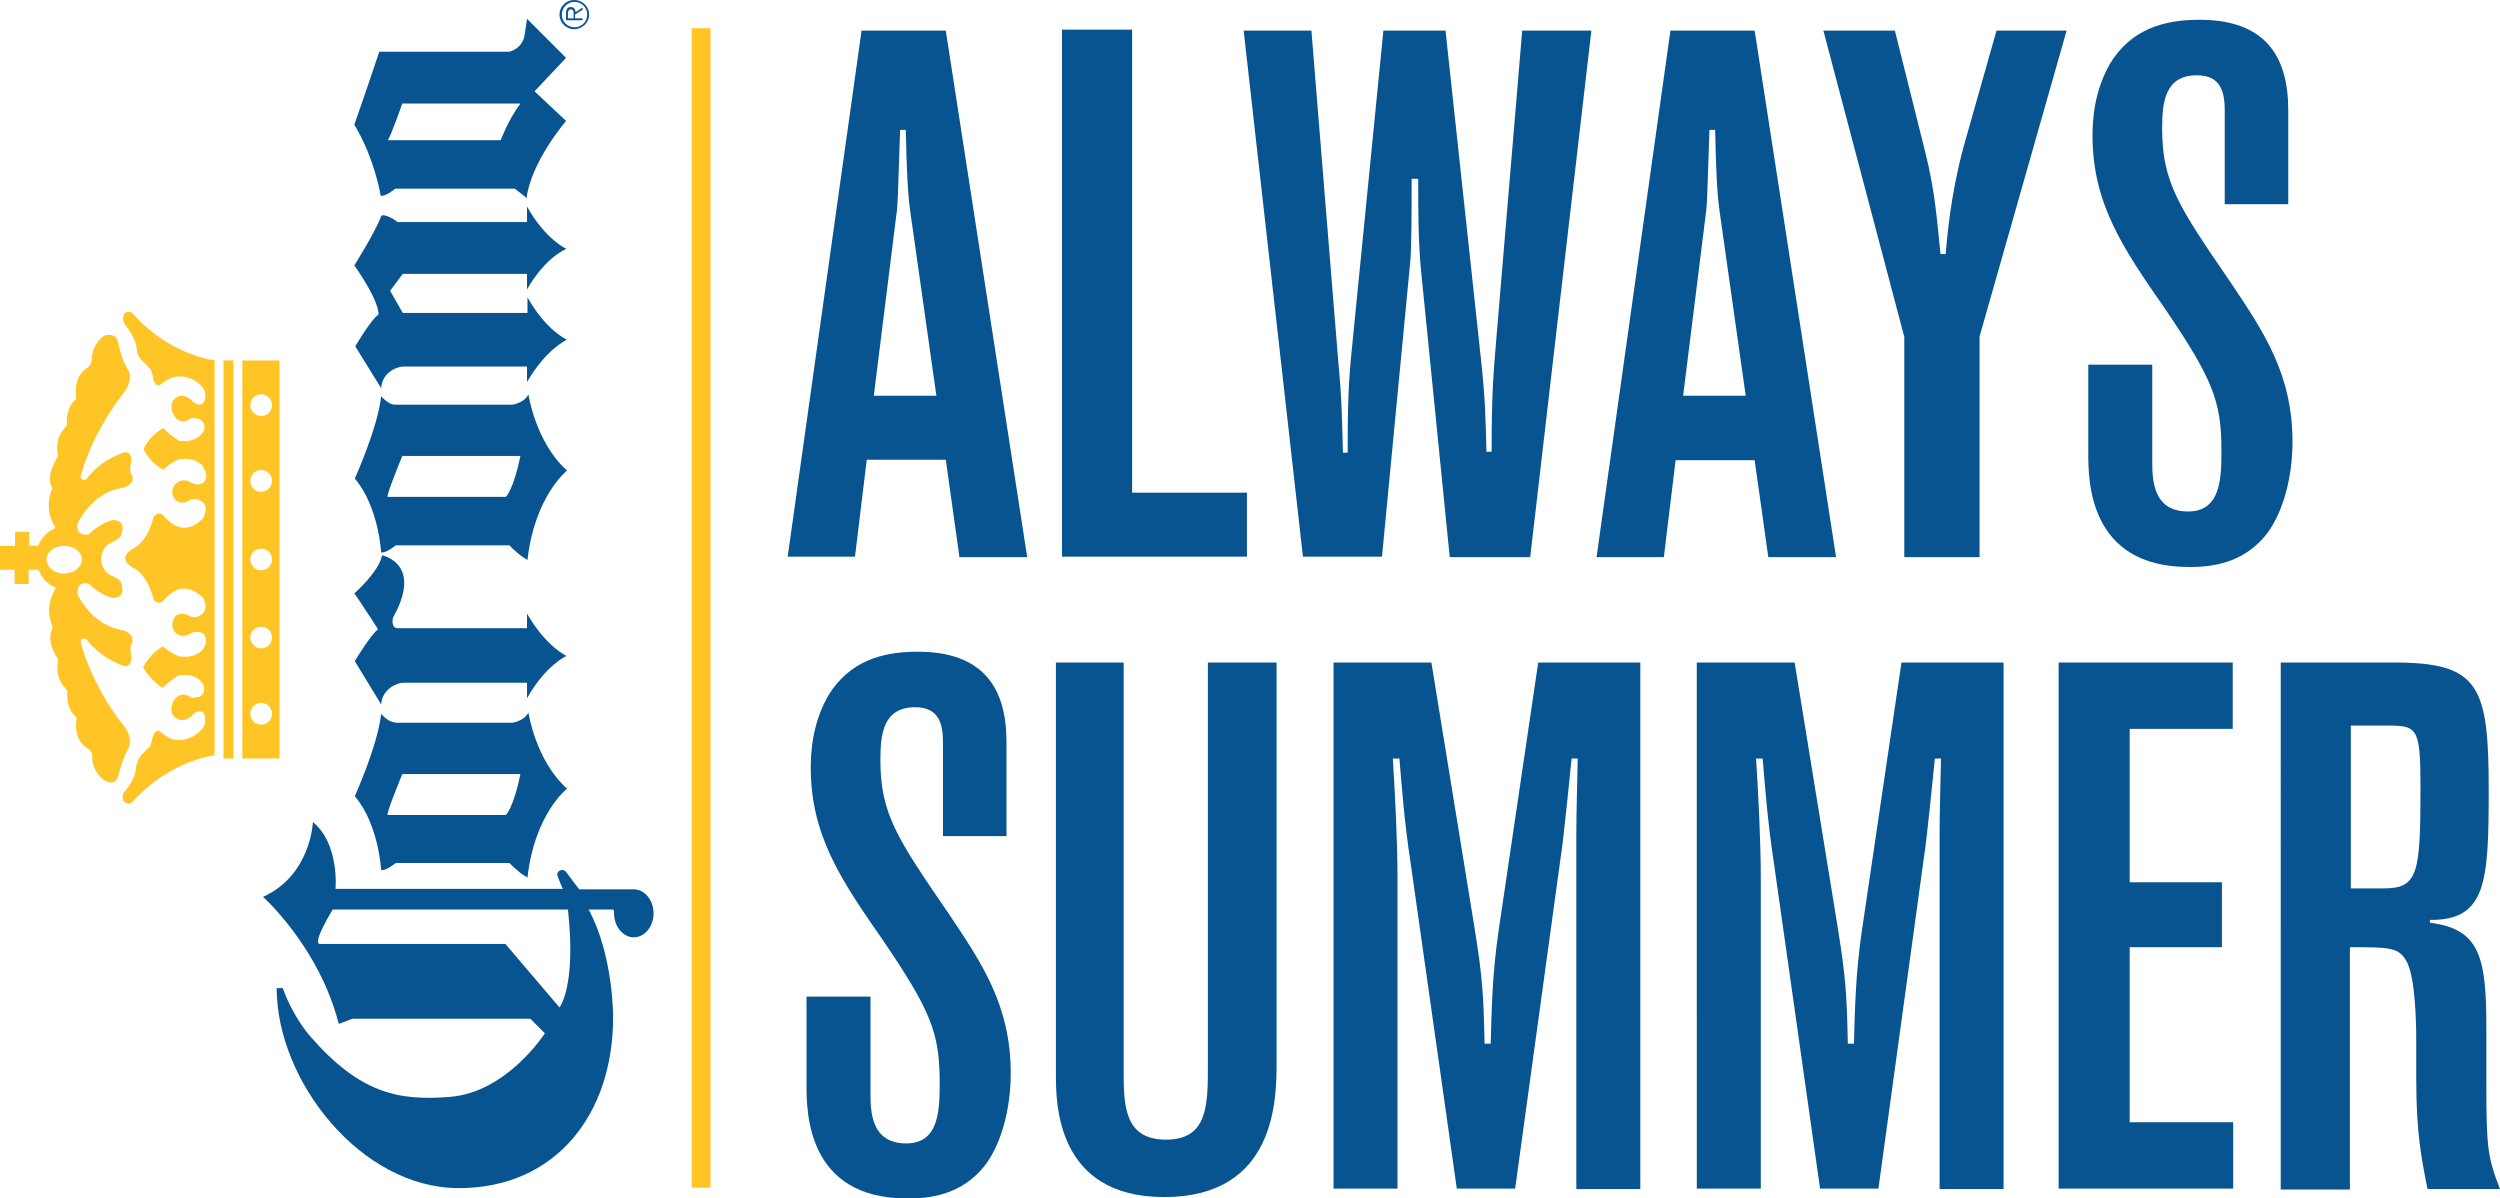
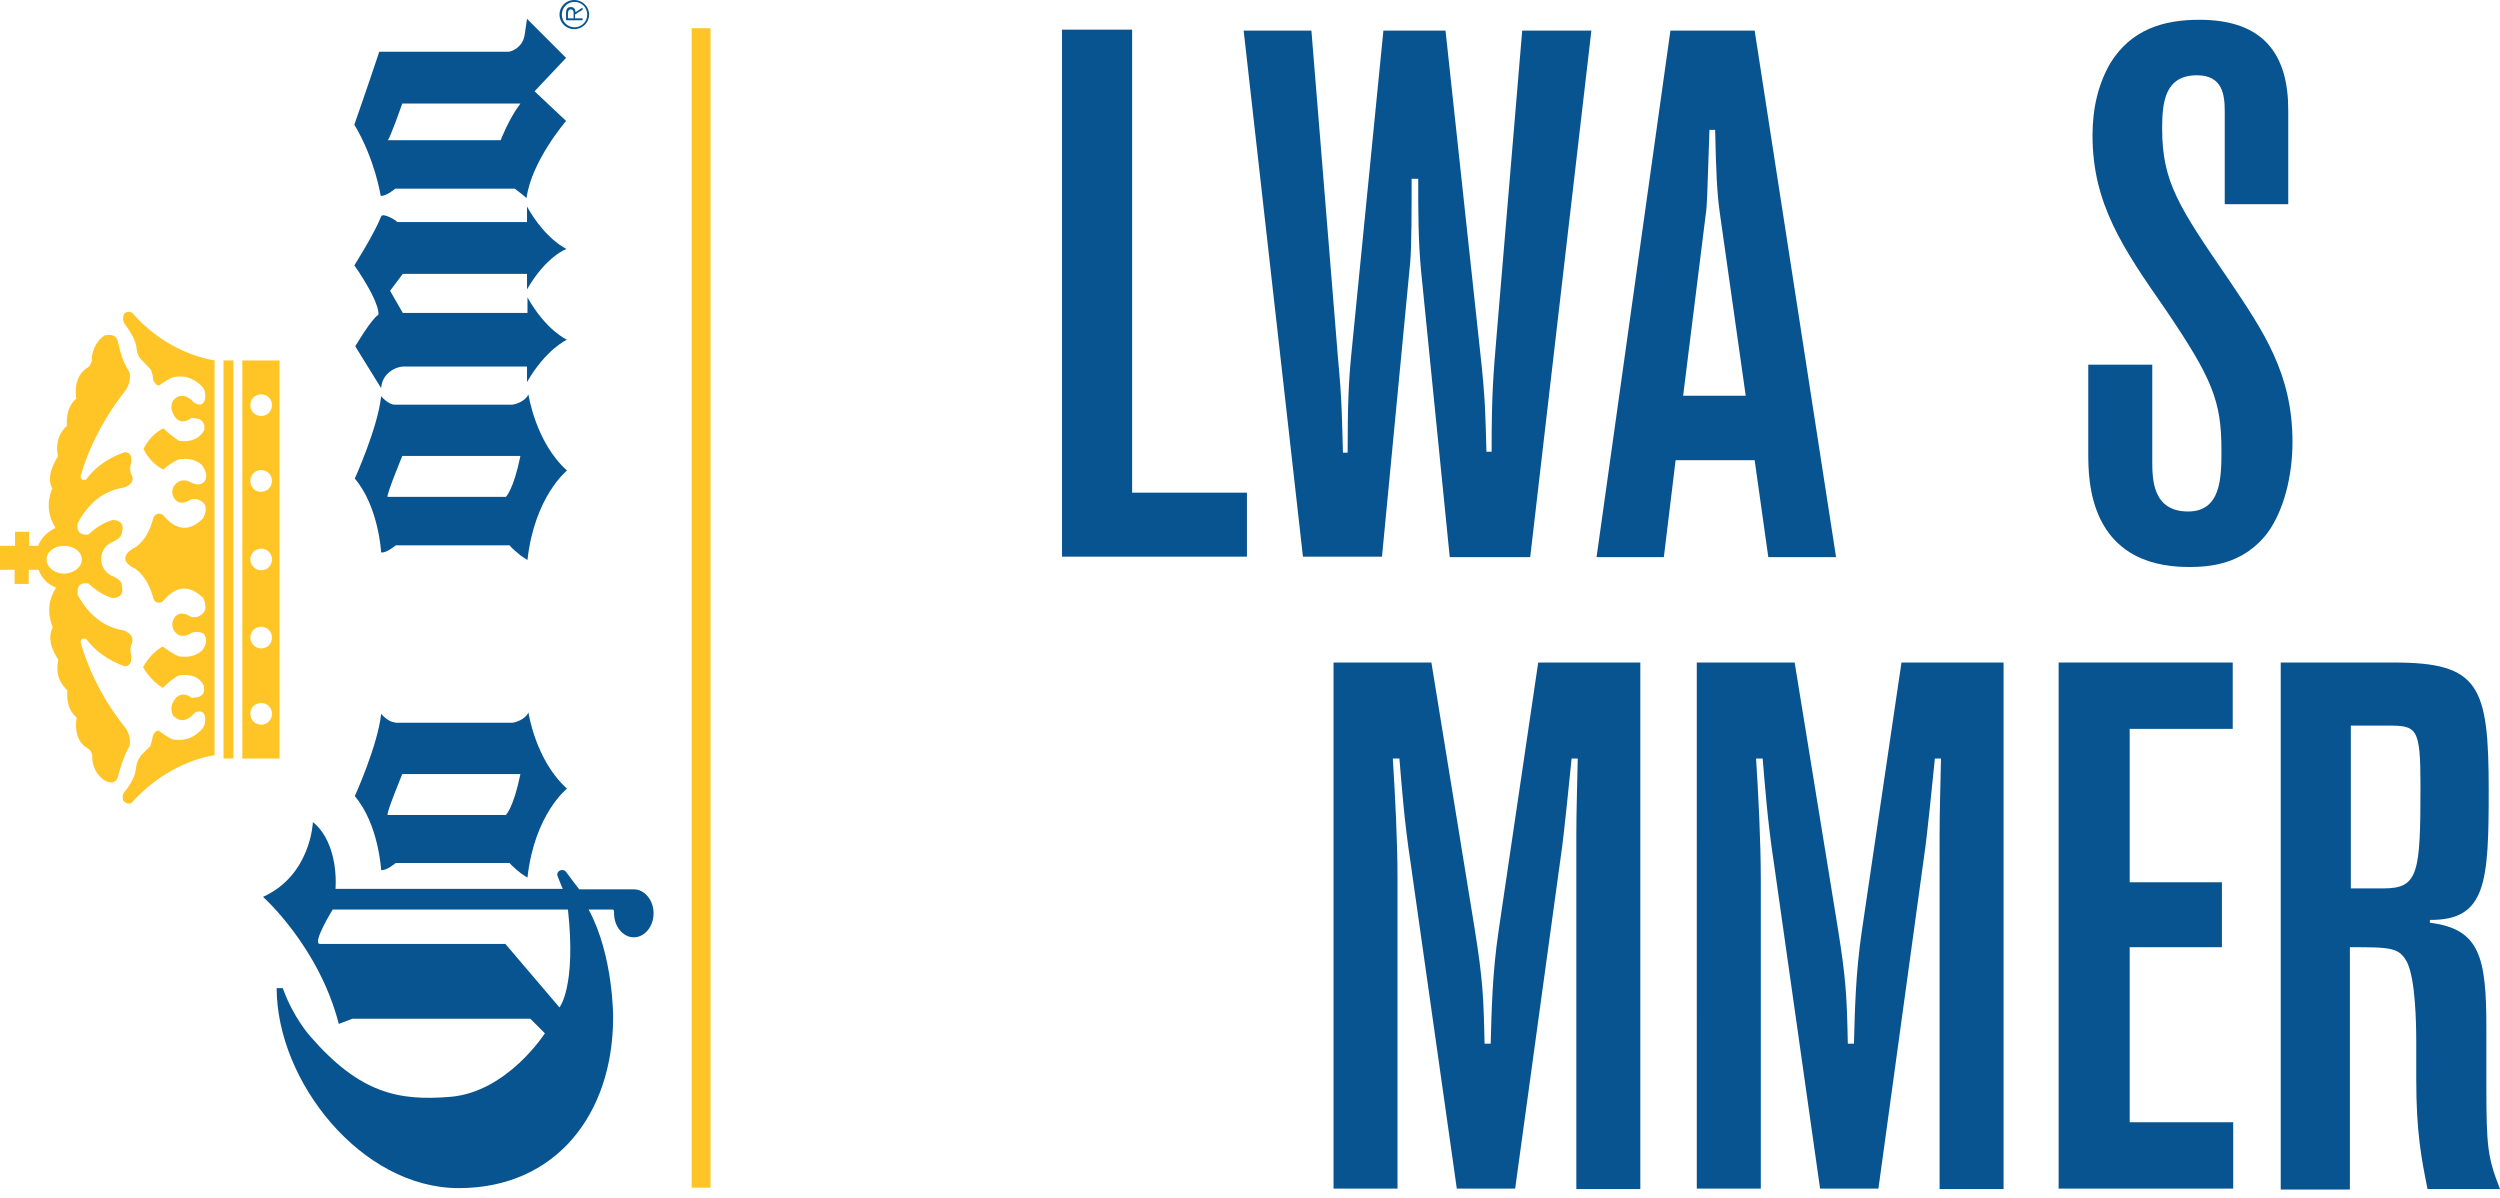
<svg xmlns="http://www.w3.org/2000/svg" version="1.1" id="Layer_1" x="0px" y="0px" viewBox="0 0 531.3 254.7" enable-background="new 0 0 531.3 254.7" xml:space="preserve">
  <g>
    <g>
      <path fill="#085490" d="M66.5,174.7c0,0-0.4,11.3-10.6,15.9c0,0,11.9,10.6,16.1,27l2.9-1.1h37.8l3.1,3.1c0,0-8,12.5-20.1,13.5    c-11,0.9-19.2-0.7-29.8-12.9c0,0-3.6-4-5.8-10.2h-1.3c0,19.7,17.9,42.5,38.7,42.5c20.6,0,32.8-15.7,32.8-36.3    c0,0,0.1-13.1-5.2-22.9h5.1c0.4,0,0.3,0.8,0.3,0.8c0,2.8,1.9,5.1,4.2,5.1c2.3,0,4.2-2.3,4.2-5.1c0-2.8-1.9-5.1-4.2-5.1h-11.6    c0,0-2.1-2.7-2.8-3.7c-0.7-0.9-2.2-0.2-1.8,0.9c0.4,1.1,1.1,2.7,1.1,2.7H71.3C71.3,188.9,72.2,179.4,66.5,174.7 M120.7,193.3    c1.8,16.4-1.8,20.8-1.8,20.8l-11.5-13.5H68c-1.8,0,2.7-7.3,2.7-7.3H120.7z" />
      <path fill="#085490" d="M83.9,153.5c-1.4,0-2.9-1.8-2.9-1.8c-0.7,6.7-5.6,17.5-5.6,17.5c5.1,6,5.6,15.7,5.6,15.7    c1.1,0.2,3.1-1.5,3.1-1.5h24.2c0,0,0.3,0.5,2.4,2.2c0.7,0.5,1.4,0.9,1.4,0.9c1.5-13.5,8.4-18.9,8.4-18.9c-6.7-6-8.2-16.2-8.2-16.2    c-0.7,1.6-3,2.2-3.5,2.2H83.9z M110.6,164.5c-1.5,7.3-3.1,8.7-3.1,8.7H82.4c-0.5,0,3.1-8.7,3.1-8.7H110.6z" />
      <path fill="#085490" d="M83.9,86c-1.4,0-2.9-1.8-2.9-1.8c-0.7,6.7-5.6,17.5-5.6,17.5c5.1,6,5.6,15.7,5.6,15.7    c1.1,0.2,3.1-1.5,3.1-1.5h24.2c0,0,0.3,0.5,2.4,2.2c0.7,0.5,1.4,0.9,1.4,0.9c1.5-13.5,8.4-19,8.4-19c-6.7-6-8.2-16.2-8.2-16.2    c-0.7,1.6-3,2.2-3.5,2.2H83.9z M110.6,96.9c-1.5,7.3-3.1,8.7-3.1,8.7H82.4c-0.5,0,3.1-8.7,3.1-8.7H110.6z" />
      <path fill="#085490" d="M111.5,7.4c-0.4,2.7-2.8,3.6-3.5,3.6H83.3h-2.7c-2.6,7.8-5.3,15.5-5.3,15.5c4.4,7.3,5.6,15.1,5.6,15.1    c1.1,0.2,3.1-1.5,3.1-1.5h25.4c0,0,0.4,0.3,1.3,1c0.4,0.3,1,0.8,1.2,1c1-7.8,8.4-16.4,8.4-16.4l-6.7-6.3l6.7-7.1L112,4    C112,4,111.9,4.7,111.5,7.4 M110.6,22c-2.5,3.3-4.2,7.8-4.2,7.8h-24c0.5-0.4,3.1-7.8,3.1-7.8H110.6z" />
-       <path fill="#085490" d="M112,130.4c4.1,7.1,8.4,9,8.4,9s-4.4,1.9-8.4,9l0-3.3H85.7c-1.4,0-4.5,1.4-4.7,4.6l-5.6-9.2    c0,0,3.5-5.8,4.9-6.7c0,0,0.9,1.1-4.1-6.4l-0.9-1.3c0,0,5.2-4.5,5.9-8.1c3.3,0.9,7.4,4.2,2.3,13.3c0,0-0.5,2.2,1,2.2H112V130.4z" />
      <path fill="#085490" d="M81,46c-1.4,3.6-5.7,10.4-5.7,10.4l0.9,1.3c4.9,7.5,4.2,9.2,4.2,9.2c-1.5,0.9-4.9,6.7-4.9,6.7l5.5,8.9    c0.2-3.3,3.3-4.6,4.7-4.6H112l0,3.3c4.1-7.1,8.5-9,8.5-9s-4.4-1.9-8.4-9v3.3l-26.5,0l-2.7-4.7l2.7-3.6H112l0,3.3    c4.1-7.1,8.4-8.6,8.4-8.6s-4.4-1.9-8.4-9v3.3l-27.6,0C84.4,46.9,81.3,45.1,81,46" />
    </g>
    <g>
      <path fill="#FFC425" d="M26.3,66.8c-0.2,0.8-0.2,1.4,0.1,1.9c1.5,2,2.4,3.7,2.6,5.1c0.1,1.4,0.6,2.4,1.5,3.1l1.3,1.4    c0.2,0.1,0.6,0.7,0.8,2.6c0.2,0.3,0.8,1.4,1.4,0.9c0.8-0.6,1.7-1.2,2.7-1.6c2-0.5,4.1-0.1,6,1.7c0.8,0.7,1,1.6,0.9,2.8    c-0.1,0.6-0.5,1.3-1.2,1.3c-0.7-0.1-1.3-0.4-1.7-1c-1.5-1.2-2.8-1.2-3.9,0.1c-0.5,0.9-0.5,1.9,0,2.8c0.8,1.9,2.4,2.1,3.9,0.9    c0.5,0,1,0.1,1.7,0.3c0.9,0.5,1.2,1.3,1,2.3c-0.9,1.7-2.6,2.6-5.3,2.3c-1.3-0.8-2.4-1.7-3.4-2.7c-1.9,1-3.3,2.6-4.2,4.4    c0.9,1.9,2.3,3.4,4.2,4.4c1-0.9,2.1-1.7,3.4-2.2c1.6-0.2,3.3-0.1,4.8,1.2c0.8,1.2,1.3,2.3,0.6,3.5c-0.8,0.8-1.7,0.8-2.8,0.3    c-1.3-0.8-2.6-0.7-3.6,0.5c-0.7,0.9-0.6,2.1,0,2.9c0.9,1.2,2.1,1,3.6,0.1c0.6-0.1,1.2,0,1.5,0.1c2,0.9,1.7,2.3,1,3.9    c-2.8,2.9-5.7,2.8-8.5-0.6c-0.9-0.7-2-0.3-2.2,0.9c-0.7,2.4-1.7,4.5-3.7,5.9c-2.9,1.4-2.9,3.3,0,4.6c1.9,1.4,3,3.6,3.7,5.9    c0.2,1.3,1.3,1.6,2.1,1c2.9-3.5,5.7-3.5,8.6-0.7c0.7,1.6,0.8,3-1,3.9c-0.5,0.2-0.9,0.2-1.6,0.1c-1.4-0.9-2.7-1-3.5,0.1    c-0.6,0.9-0.7,2,0,3c0.9,1.2,2.3,1.2,3.6,0.3c0.9-0.3,1.9-0.3,2.7,0.3c0.7,1.3,0.4,2.3-0.5,3.5c-1.6,1.3-3.1,1.4-4.8,1.2    c-1.4-0.5-2.4-1.3-3.5-2.1c-1.7,0.9-3.1,2.4-4.2,4.4c1,1.7,2.4,3.3,4.2,4.4c1-1,2.1-2,3.5-2.7c2.7-0.3,4.4,0.5,5.2,2.2    c0.2,1.2,0,2-1,2.4c-0.6,0.1-1.2,0.2-1.6,0.2c-1.5-1.2-3.1-0.8-3.9,0.9c-0.5,0.9-0.5,1.9,0,2.9c1.2,1.2,2.4,1.3,3.9,0.1    c0.5-0.7,1-1,1.6-1c0.8-0.1,1.2,0.6,1.3,1.3c0.1,1.2-0.2,2-0.9,2.7c-2,2-4.1,2.3-6.2,1.9c-0.9-0.5-1.7-1-2.6-1.7    c-0.6-0.5-1.3,0.6-1.4,1c-0.4,1.9-0.6,2.4-0.8,2.4l-1.4,1.4c-0.8,0.8-1.3,1.9-1.4,3.1c-0.1,1.4-1,3.3-2.6,5.2    c-0.3,0.5-0.3,1-0.1,1.7c0.6,0.6,1.2,0.7,1.7,0.5c6.4-7.2,13.8-9.6,17.7-10.2V76.6c-3.8-0.6-11.3-3-17.5-10.1    C27.4,66.1,26.8,66.2,26.3,66.8" />
      <path fill="#FFC425" d="M25.1,164.9c0.6-2.2,1.3-4.4,2.4-6.3c0.3-1.3,0-2.6-0.7-3.7c-4.1-5.1-7.4-10.9-9.5-17.8    c-0.4-1,0-1.6,1-1.3c2.1,2.7,4.8,4.6,8.2,5.8c1,0,1.5-0.7,1.4-2.2c-0.3-1.2-0.2-2.1,0.2-2.8c0.2-1-0.1-1.9-1.7-2.6    c-4.5-0.7-7.7-3.5-9.9-7.6c-0.2-1.9,0.6-2.7,2.3-2.4c1.6,1.5,3.4,2.7,5.2,3.1c1.7-0.1,2.3-1,1.9-2.6c0-0.9-0.8-1.6-2.3-2.2    c-2.8-1.5-2.8-5.5,0-7c1.5-0.6,2.3-1.3,2.3-2.1c0.5-1.6-0.1-2.6-1.9-2.7c-1.9,0.5-3.6,1.6-5.2,3.1c-1.7,0.2-2.6-0.6-2.3-2.4    c2.2-4.1,5.3-6.9,9.9-7.6c1.6-0.6,2-1.5,1.7-2.4c-0.5-0.8-0.6-1.7-0.2-2.9c0.1-1.5-0.3-2.2-1.4-2.2c-3.5,1.2-6.2,3.1-8.2,5.8    c-1,0.3-1.4-0.2-1-1.3c2.1-6.9,5.5-12.7,9.5-17.8c0.7-1.2,1-2.4,0.7-3.7c-1.2-1.9-1.9-3.9-2.4-6.3c-0.2-1.4-1.3-1.9-2.9-1.5    c-1.5,1-2.4,2.6-2.7,4.6c0.1,0.8-0.1,1.5-0.7,2.1c-2.2,1.3-3,3.6-2.6,6.7c-1.7,1.5-2.1,3.6-2,5.8c-2.1,2-2.3,4.2-1.9,6.5    c-1.6,2.6-2.2,4.9-1.2,6.8c-1.3,3.3-0.8,6,0.7,8.4c-1.7,0.8-3,2-3.7,3.8H6.2v-3h-3v3H0v5.1h3.1v3h3v-3h2.1c0.7,1.9,2,3.1,3.7,3.8    c-1.5,2.4-2,5.1-0.7,8.4c-1,2.1-0.5,4.4,1.2,6.9c-0.5,2.3-0.2,4.5,1.9,6.5c-0.1,2.3,0.2,4.3,2,5.8c-0.5,3.1,0.3,5.5,2.6,6.7    c0.6,0.6,0.8,1.3,0.7,2.1c0.2,2.1,1.2,3.6,2.7,4.6C23.8,166.7,24.9,166.2,25.1,164.9 M9.9,118.9c0-1.6,1.6-2.9,3.7-2.9    c2.1,0,3.8,1.3,3.8,2.9c0,1.6-1.7,3-3.8,3C11.5,121.9,9.9,120.5,9.9,118.9" />
      <path fill="#FFC425" d="M59.4,161.1V76.6h-7.9v84.6H59.4z M53.2,86.1c0-1.3,1-2.3,2.3-2.3c1.3,0,2.3,1,2.3,2.3    c0,1.3-1,2.3-2.3,2.3C54.2,88.4,53.2,87.4,53.2,86.1 M53.2,102.2c0-1.3,1-2.3,2.3-2.3c1.3,0,2.3,1,2.3,2.3c0,1.3-1,2.3-2.3,2.3    C54.2,104.6,53.2,103.5,53.2,102.2 M53.2,118.9c0-1.3,1-2.3,2.3-2.3c1.3,0,2.3,1,2.3,2.3c0,1.3-1,2.3-2.3,2.3    C54.2,121.2,53.2,120.1,53.2,118.9 M53.2,135.5c0-1.3,1-2.3,2.3-2.3c1.3,0,2.3,1,2.3,2.3c0,1.3-1,2.3-2.3,2.3    C54.2,137.8,53.2,136.7,53.2,135.5 M53.2,151.7c0-1.3,1-2.3,2.3-2.3c1.3,0,2.3,1,2.3,2.3c0,1.3-1,2.3-2.3,2.3    C54.2,154,53.2,153,53.2,151.7" />
      <rect x="47.5" y="76.6" fill="#FFC425" width="2.1" height="84.6" />
    </g>
    <g>
      <path fill="#085490" d="M122,0c1.8,0,3.2,1.4,3.2,3.1c0,1.7-1.4,3.1-3.2,3.1c-1.7,0-3.1-1.4-3.1-3.1C118.9,1.4,120.3,0,122,0     M122.1,5.8c1.5,0,2.7-1.2,2.7-2.7c0-1.5-1.2-2.7-2.7-2.7c-1.5,0-2.7,1.2-2.7,2.7C119.4,4.6,120.6,5.8,122.1,5.8 M123.8,1.6v0.5    l-0.7,0.4l-0.9,0.6v0.8h1.6v0.4h-3.5V2.8c0-0.3,0-0.6,0.2-0.9c0.1-0.3,0.5-0.4,0.8-0.4c0.7,0,1,0.5,1,1.1L123.8,1.6z M121.9,3.2    c0-0.5,0.1-1.2-0.6-1.2c-0.5,0-0.6,0.5-0.6,0.9v1h1.2V3.2z" />
    </g>
  </g>
  <g>
-     <path fill="#085490" d="M201,6.5l17.3,111.9h-14.4L201,97.7h-16.8l-2.5,20.6h-14.3L183.1,6.5H201z M191.3,27.5   c-0.5,14.6-0.5,16.2-0.8,18.1l-4.8,38.5h13.3l-5.5-38.8c-0.6-4.3-0.8-8.6-1-17.7H191.3z" />
    <path fill="#085490" d="M240.6,6.3v98.4H265v13.6h-39.3V6.3H240.6z" />
    <path fill="#085490" d="M307.2,6.5l7.4,68.6c1.1,9.8,1.1,13.8,1.3,20.9h1.1c0-11.9,0.3-15.8,1.1-25.2l5.4-64.3h14.7l-13,111.9   h-17.1L302,57.5c-0.6-6.3-0.6-12.5-0.6-19.5h-1.4c0,6,0,14.3-0.3,17.7l-6,62.6h-16.8L264.3,6.5h14.4l5.7,70.2   c0.8,8.4,0.8,12.5,1,19.5h1c0-10.1,0.2-15.1,0.8-21.1l6.8-68.6H307.2z" />
    <path fill="#085490" d="M372.9,6.5l17.3,111.9h-14.4l-2.9-20.6h-16.8l-2.5,20.6h-14.3L355,6.5H372.9z M363.3,27.5   c-0.5,14.6-0.5,16.2-0.8,18.1l-4.8,38.5H371l-5.5-38.8c-0.6-4.3-0.8-8.6-1-17.7H363.3z" />
-     <path fill="#085490" d="M402.7,6.5l6.5,26c2.1,8.4,2.5,14.9,3.2,21.5h1.1c0.3-3.6,1-12.4,3.8-22.8l7-24.7h14.9l-18.5,65v46.9h-16   V71.6L387.5,6.5H402.7z" />
    <path fill="#085490" d="M457.4,97.9c0,3.8,0,10.8,7.6,10.8c7,0,7.1-7.1,7.1-13c0-10.5-1.9-15.2-12-30.1   c-8.9-12.8-15.4-22.3-15.4-36.8c0-6,1.3-11.1,3.8-15.4c4.4-7.1,11.2-9.2,18.9-9.2c13.9,0,18.9,7.6,18.9,19.2v20h-13.5V23.6   c0-3.5-0.5-7.6-5.9-7.6c-6.8,0-7.4,5.7-7.4,11.3c0,11.4,3.5,16.6,14.4,32.5c7.1,10.6,13.3,19.6,13.3,34.1c0,7.4-1.9,14.6-5.2,19.2   c-5.2,7-12.7,7.4-16.8,7.4c-21.4,0-21.4-18.5-21.4-24.2V77.5h13.6V97.9z" />
-     <path fill="#085490" d="M185,232.2c0,3.8,0,10.8,7.6,10.8c7,0,7.1-7.1,7.1-13c0-10.5-1.9-15.2-12-30.1   c-8.9-12.8-15.4-22.3-15.4-36.8c0-6,1.3-11.1,3.8-15.4c4.4-7.1,11.2-9.2,18.9-9.2c13.9,0,18.9,7.6,18.9,19.2v20h-13.5v-19.8   c0-3.5-0.5-7.6-5.9-7.6c-6.8,0-7.4,5.7-7.4,11.2c0,11.4,3.5,16.6,14.4,32.5c7.1,10.6,13.3,19.6,13.3,34.1c0,7.4-1.9,14.6-5.2,19.2   c-5.2,7-12.7,7.4-16.8,7.4c-21.4,0-21.4-18.5-21.4-24.2v-18.7H185V232.2z" />
-     <path fill="#085490" d="M224.4,140.8h14.4v86.5c0,7.4,0,14.9,9,14.9c8.9,0,8.9-7.4,8.9-15.8v-85.6h14.6v84.8   c0,7.8,0,28.8-23.9,28.8c-23,0-23-20.1-23-26.1V140.8z" />
    <path fill="#085490" d="M304.2,140.8l9.2,56.6c1.7,10.6,1.9,14.4,2.1,24.4h1.3c0.2-6.7,0.3-14.7,1.7-24.1l8.4-56.9h21.7v111.9   h-13.6v-75.3c0-5.2,0.2-10.8,0.3-16.2H334c-0.3,2.9-1.7,17-2.2,20.1l-9.8,71.3h-12.4l-9.8-69.1c-1.4-9.2-1.9-16.5-2.4-22.3H296   c0.5,7.9,1,17.7,1,25.5v65.9h-13.6V140.8H304.2z" />
    <path fill="#085490" d="M381.4,140.8l9.2,56.6c1.7,10.6,1.9,14.4,2.1,24.4h1.3c0.2-6.7,0.3-14.7,1.7-24.1l8.4-56.9h21.7v111.9   h-13.6v-75.3c0-5.2,0.2-10.8,0.3-16.2h-1.3c-0.3,2.9-1.7,17-2.2,20.1l-9.8,71.3h-12.4l-9.8-69.1c-1.4-9.2-1.9-16.5-2.4-22.3h-1.4   c0.5,7.9,1,17.7,1,25.5v65.9h-13.6V140.8H381.4z" />
    <path fill="#085490" d="M437.6,140.8h36.9v14.1h-21.9v32.6h19.6v13.8h-19.6v37.2h22v14.1h-37.1V140.8z" />
    <path fill="#085490" d="M484.7,140.8h24.1c18.1,0,20.1,4.9,20.1,27.1c0,19.6-0.5,27.7-12.5,27.6v0.6c10.6,1.3,12,7.3,12,22.2v12.2   c0,13.5,0.3,15.5,2.9,22.2h-15.4c-1.3-6.5-2.4-12-2.4-23.4v-7.9c0-4.3-0.2-13.2-1.9-16.8c-1.7-3.3-3.5-3.3-12.2-3.3v51.5h-14.7   V140.8z M499.6,154.3v34.5h7c7.4,0,7.8-3.3,7.8-21.9c0-12.4-0.8-12.7-7.1-12.7H499.6z" />
  </g>
  <g>
    <rect x="147" y="6" fill="#FFC425" width="4" height="246.4" />
  </g>
</svg>